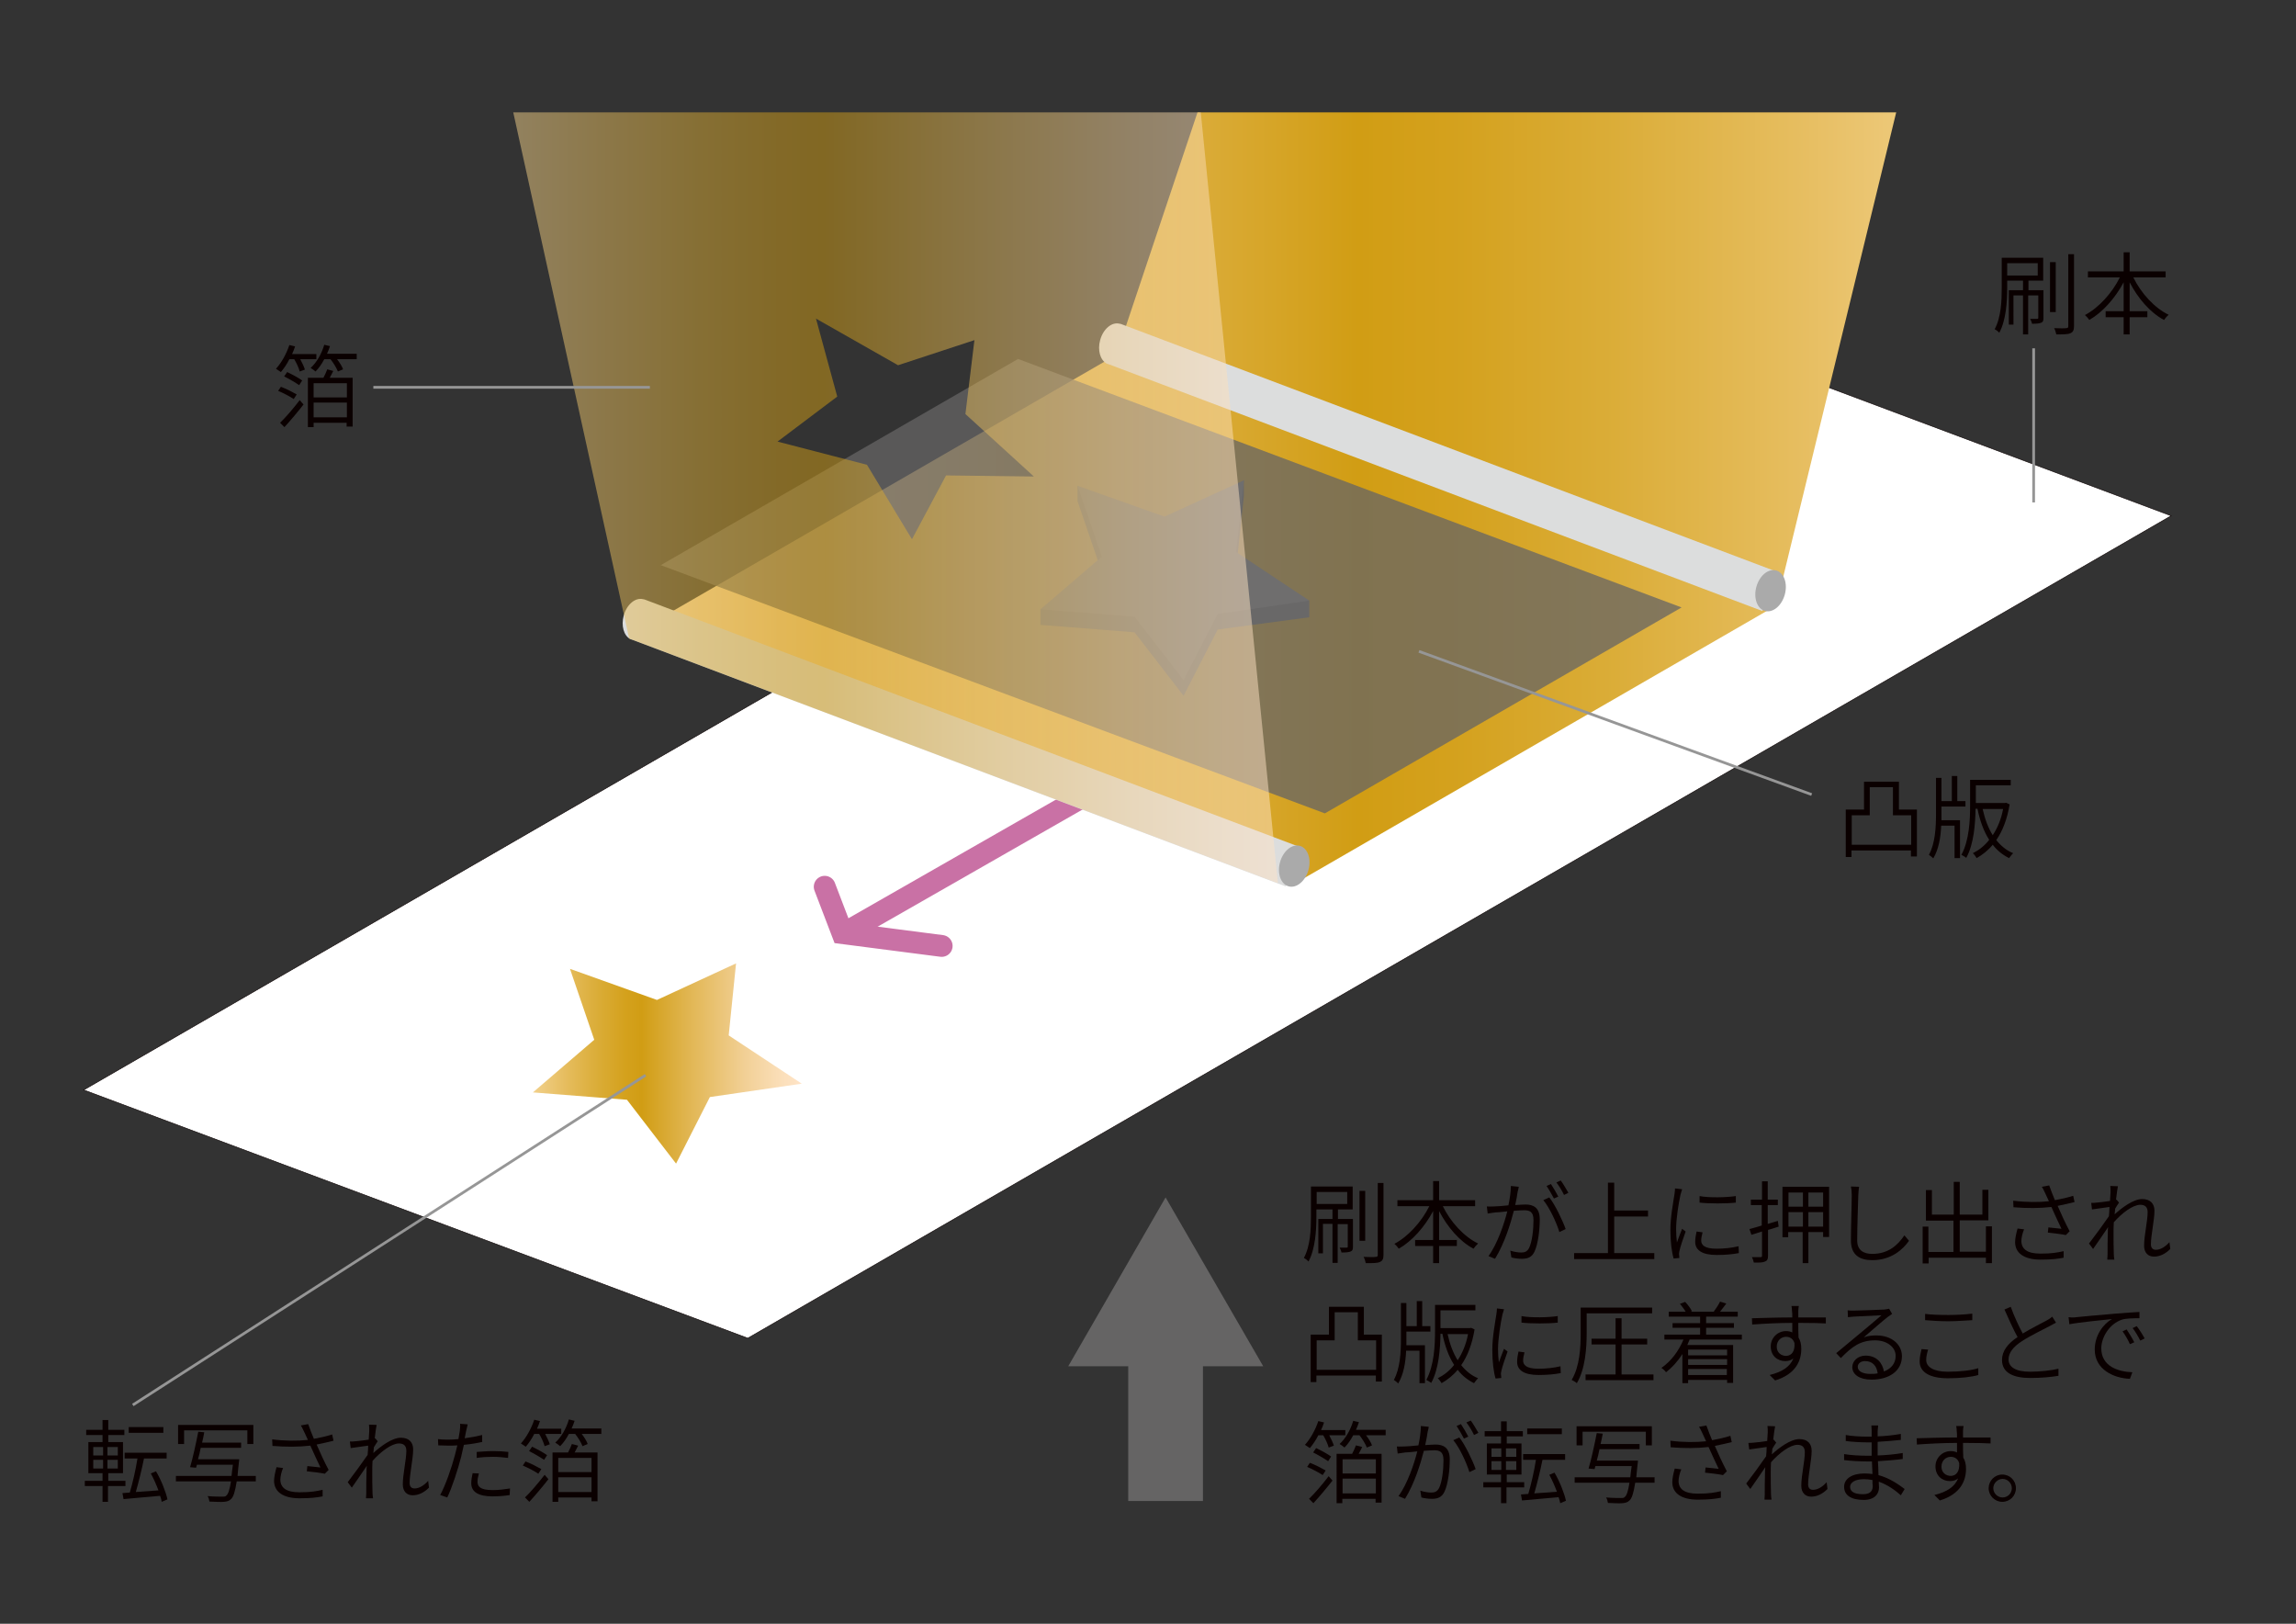
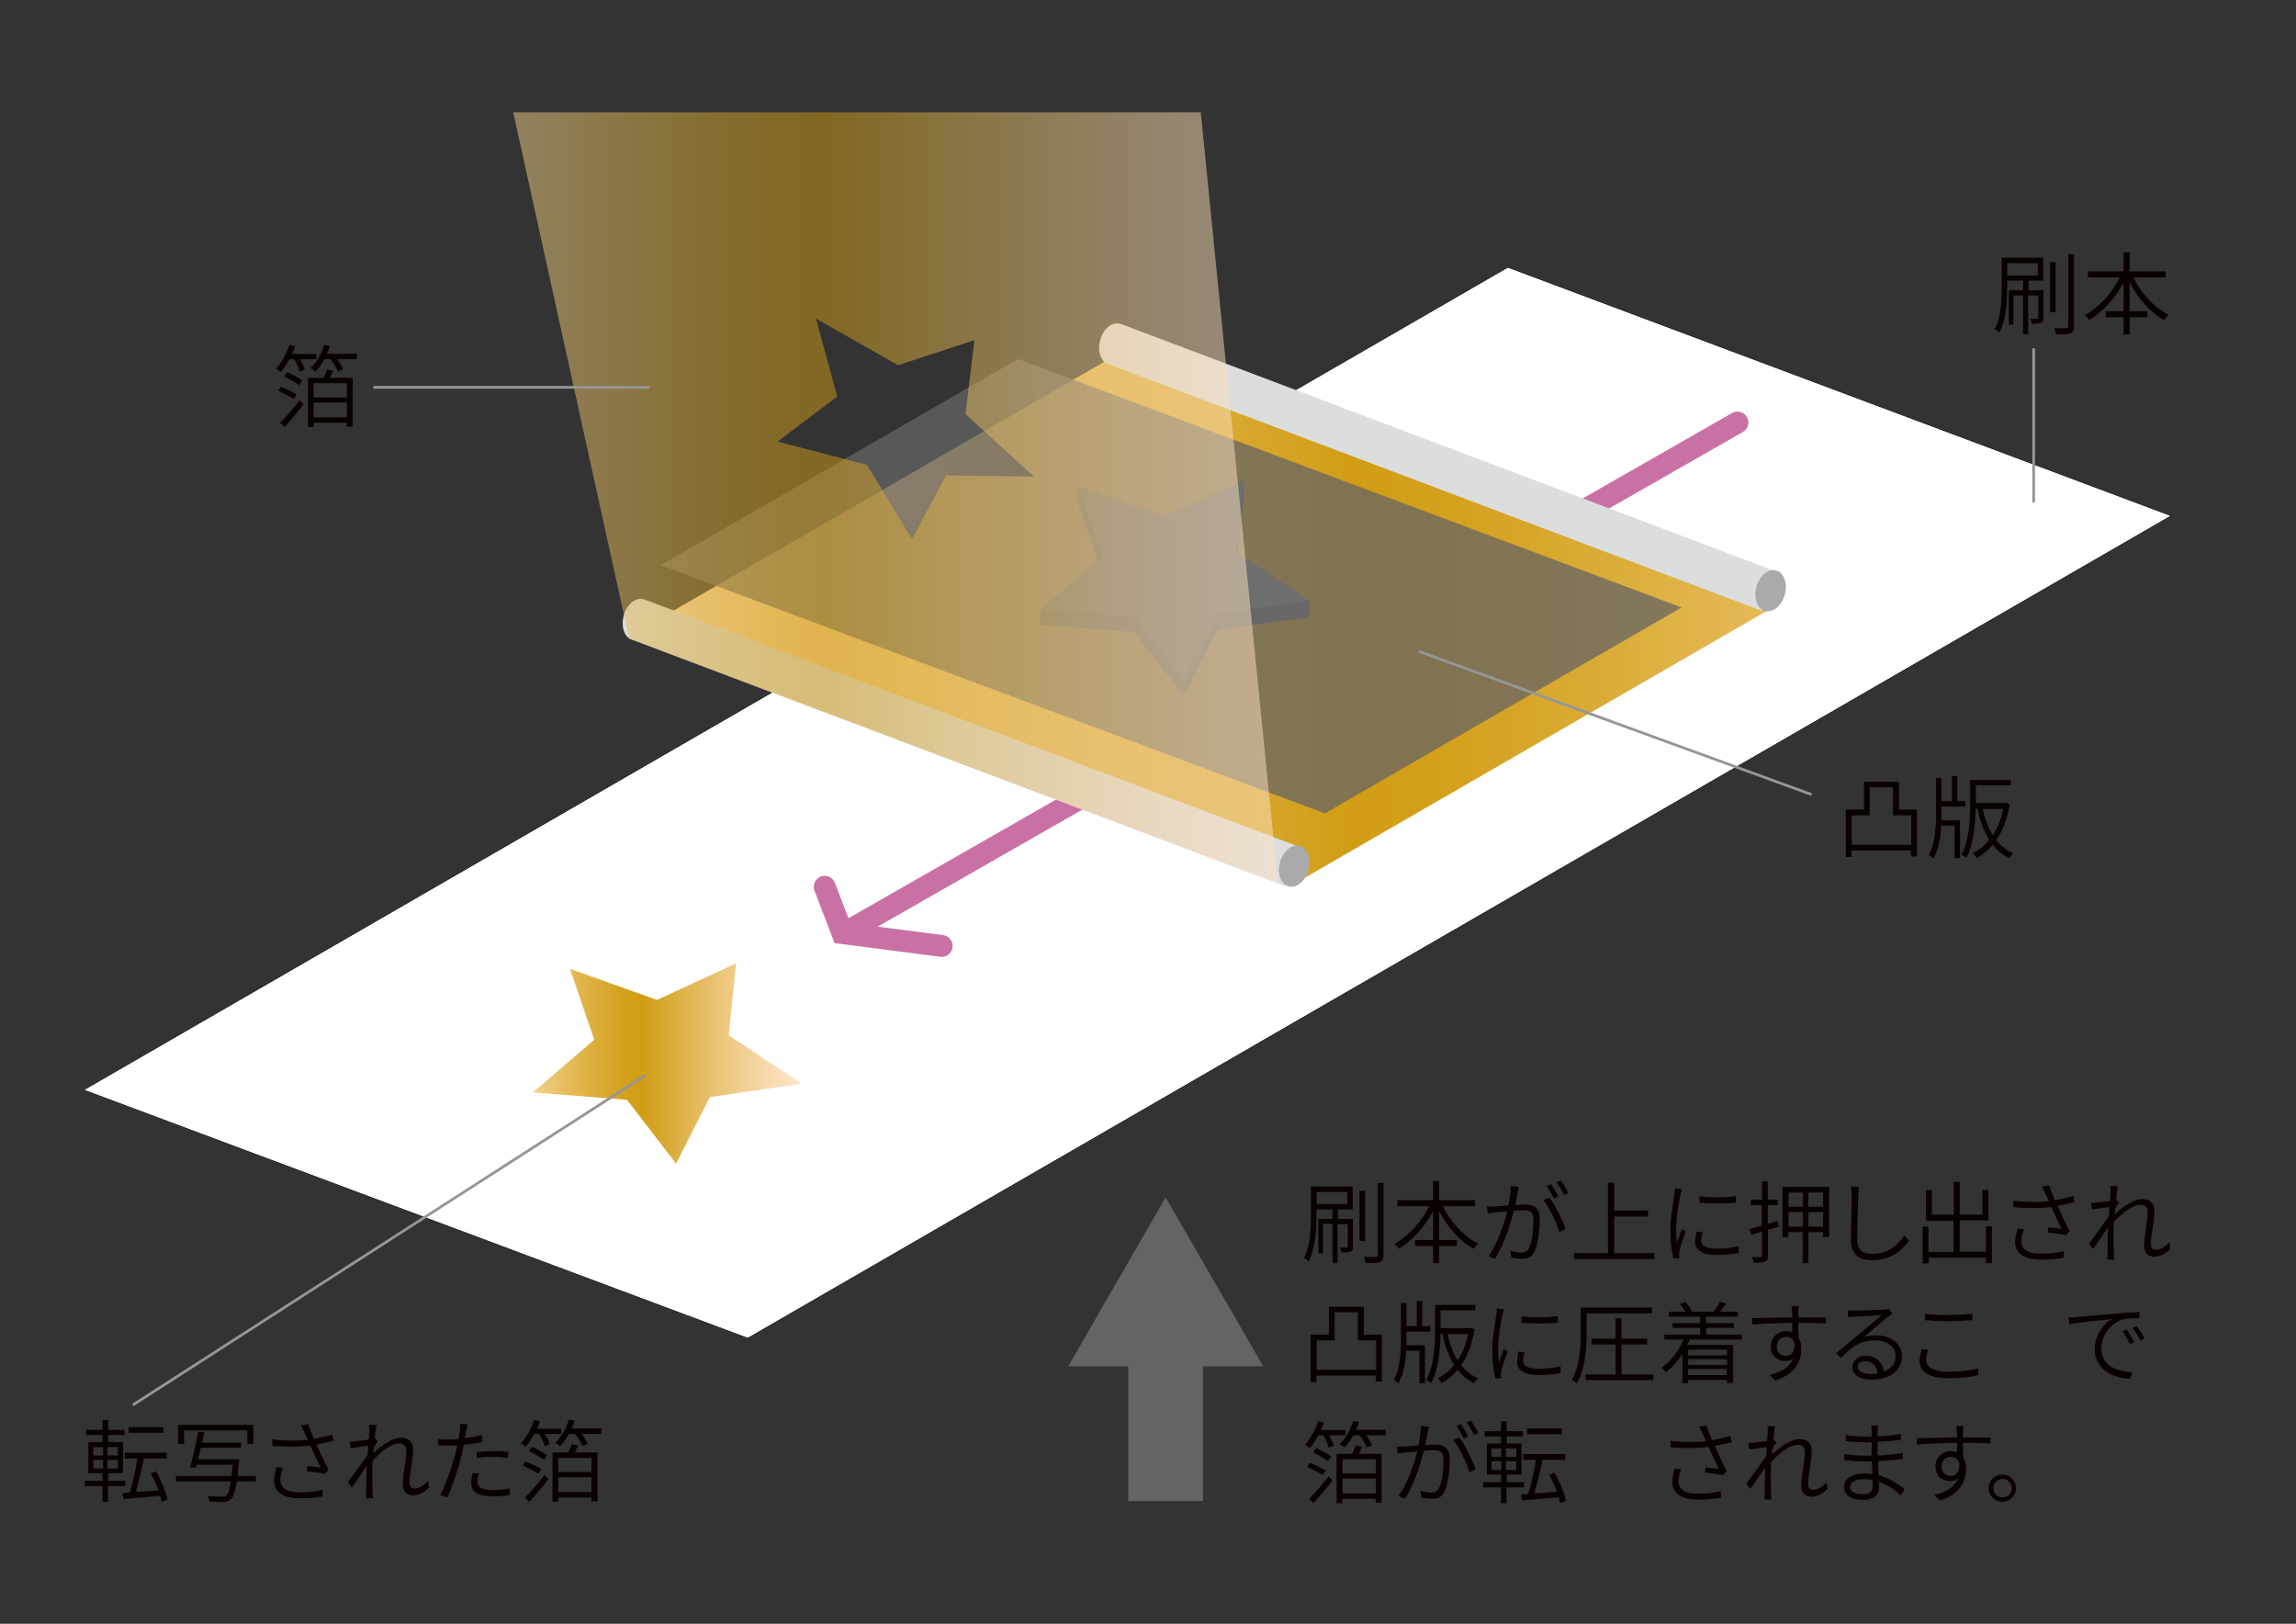
<svg xmlns="http://www.w3.org/2000/svg" version="1.1" x="0px" y="0px" viewBox="0 0 841.9 595.3" style="enable-background:new 0 0 841.9 595.3;" xml:space="preserve">
  <rect x="0" y="0" width="841.9" height="595.3" fill="#333333" stroke="none" />
  <style type="text/css">
	.st0{fill:#FFFFFF;stroke:#0A0000;stroke-width:0.2;stroke-miterlimit:10;}
	.st1{fill:none;stroke:#C971A5;stroke-width:8;stroke-linecap:round;stroke-miterlimit:10;}
	.st2{fill:url(#SVGID_1_);}
	.st3{fill:url(#SVGID_2_);}
	.st4{fill:#DCDDDD;}
	.st5{fill:#AAAAAA;}
	.st6{fill:#737373;}
	.st7{fill:#8B8B8B;}
	.st8{opacity:0.75;fill:#656464;}
	.st9{fill:url(#SVGID_3_);}
	.st10{opacity:0.5;fill:url(#SVGID_4_);}
	.st11{fill:#0A0000;}
	.st12{fill:#656464;}
	.st13{fill:none;stroke:#969696;stroke-miterlimit:10;}
</style>
  <g id="レイヤー_1">
</g>
  <g id="レイヤー_2">
    <polygon class="st0" points="274.2,490.6 796.1,189.1 552.9,98 30.7,399.6  " />
    <g>
      <line class="st1" x1="311.9" y1="340.8" x2="637.1" y2="154.9" />
      <polyline class="st1" points="345.3,346.8 308.9,342.1 302.4,325.1   " />
    </g>
    <linearGradient id="SVGID_1_" gradientUnits="userSpaceOnUse" x1="725.748" y1="227.713" x2="162.745" y2="227.713">
      <stop offset="0" style="stop-color:#F2D18C" />
      <stop offset="0.12" style="stop-color:#E6BD5F" />
      <stop offset="0.245" style="stop-color:#DAAC36" />
      <stop offset="0.344" style="stop-color:#D4A11D" />
      <stop offset="0.405" style="stop-color:#D19D14" />
      <stop offset="0.604" style="stop-color:#E3B95A" />
      <stop offset="0.791" style="stop-color:#F2D096" />
      <stop offset="0.927" style="stop-color:#FBDFBA" />
      <stop offset="1" style="stop-color:#FFE4C8" />
    </linearGradient>
    <polygon class="st2" points="474.3,324.2 650.6,222.4 407.4,131.2 230.8,233.2  " />
    <linearGradient id="SVGID_2_" gradientUnits="userSpaceOnUse" x1="725.748" y1="128.762" x2="162.745" y2="128.762">
      <stop offset="0" style="stop-color:#F2D18C" />
      <stop offset="0.12" style="stop-color:#E6BD5F" />
      <stop offset="0.245" style="stop-color:#DAAC36" />
      <stop offset="0.344" style="stop-color:#D4A11D" />
      <stop offset="0.405" style="stop-color:#D19D14" />
      <stop offset="0.604" style="stop-color:#E3B95A" />
      <stop offset="0.791" style="stop-color:#F2D096" />
      <stop offset="0.927" style="stop-color:#FBDFBA" />
      <stop offset="1" style="stop-color:#FFE4C8" />
    </linearGradient>
-     <polygon class="st3" points="439.1,41.2 695.3,41.2 652.7,216.3 410.7,126  " />
    <g>
      <path class="st4" d="M236.4,219.8l-0.4-0.1c0,0-0.1,0-0.1,0c-2.9-0.8-6.1,1.9-7.2,6c-1,3.7,0,7.3,2.4,8.6l0.9,0.3l239.5,90.4    l5.3-14.4L236.4,219.8z" />
      <ellipse transform="matrix(0.268 -0.964 0.964 0.268 41.194 689.612)" class="st5" cx="474.3" cy="317.7" rx="7.7" ry="5.4" />
    </g>
    <g>
      <path class="st4" d="M411.1,118.8l-0.4-0.1c0,0-0.1,0-0.1,0c-2.9-0.8-6.1,1.9-7.2,6c-1,3.7,0,7.3,2.4,8.6l0.9,0.3l239.5,90.4    l5.3-14.4L411.1,118.8z" />
      <ellipse transform="matrix(0.268 -0.964 0.964 0.268 266.336 784.002)" class="st5" cx="648.9" cy="216.8" rx="7.7" ry="5.4" />
    </g>
    <g>
      <polygon class="st6" points="456.1,181.8 456.1,176.1 427,195.1 395.1,178.1 395.1,183.7 404,209.7 381.5,223.4 381.5,229.1     416,231.8 434,255.1 446.5,230.8 480.1,226.3 480.1,220.2 453.3,208.1   " />
      <polygon class="st7" points="456.1,176.1 427,189.4 395.1,178.1 404,204.1 381.5,223.4 416,226.1 434,249.4 446.5,225.1     480.1,220.2 453.3,202.4   " />
    </g>
    <polygon class="st8" points="485.8,298.2 616.6,222.7 373.3,131.6 242.3,207.2  " />
    <linearGradient id="SVGID_3_" gradientUnits="userSpaceOnUse" x1="195.353" y1="389.887" x2="293.971" y2="389.887">
      <stop offset="0" style="stop-color:#F2D18C" />
      <stop offset="0.12" style="stop-color:#E6BD5F" />
      <stop offset="0.245" style="stop-color:#DAAC36" />
      <stop offset="0.344" style="stop-color:#D4A11D" />
      <stop offset="0.405" style="stop-color:#D19D14" />
      <stop offset="0.604" style="stop-color:#E3B95A" />
      <stop offset="0.791" style="stop-color:#F2D096" />
      <stop offset="0.927" style="stop-color:#FBDFBA" />
      <stop offset="1" style="stop-color:#FFE4C8" />
    </linearGradient>
    <polygon class="st9" points="269.9,353.2 240.9,366.6 209,355.2 217.9,381.2 195.4,400.5 229.9,403.2 247.9,426.6 260.3,402.2    294,397.3 267.2,379.6  " />
    <linearGradient id="SVGID_4_" gradientUnits="userSpaceOnUse" x1="188.233" y1="182.468" x2="468.686" y2="182.468">
      <stop offset="0" style="stop-color:#F2D18C" />
      <stop offset="0.12" style="stop-color:#E6BD5F" />
      <stop offset="0.245" style="stop-color:#DAAC36" />
      <stop offset="0.344" style="stop-color:#D4A11D" />
      <stop offset="0.405" style="stop-color:#D19D14" />
      <stop offset="0.604" style="stop-color:#E3B95A" />
      <stop offset="0.791" style="stop-color:#F2D096" />
      <stop offset="0.927" style="stop-color:#FBDFBA" />
      <stop offset="1" style="stop-color:#FFE4C8" />
    </linearGradient>
    <path class="st10" d="M188.2,41.2l42.5,192.9l237.9,89.7L440.3,41.2H188.2z M346.9,174.3l-12.5,23.4l-16.5-27.3l-32.8-8.5   l21.9-16.5l-7.8-28.6l30.1,17.1l28-9.2l-3.3,27.1l25.1,22.9L346.9,174.3z" />
    <g>
      <path class="st11" d="M110.1,131.7c0.7,1.3,1.4,2.8,1.7,3.8l-1.9,0.7c-0.3-1.2-1.1-3-2-4.5h-1.8c-0.9,1.8-2,3.4-3.1,4.7    c-0.4-0.3-1.3-0.9-1.8-1.2c2-2.2,3.8-5.4,4.9-8.7l2.1,0.5c-0.3,1-0.7,1.9-1.1,2.8h8.9v1.9H110.1z M103,141.8    c1.9,0.7,4.4,2,5.8,2.8l-1.1,1.7c-1.3-0.9-3.8-2.2-5.7-3L103,141.8z M102.7,155c2-1.9,4.9-5.3,7.2-8.3l1.4,1.6    c-2.1,2.7-4.8,5.9-7,8.3L102.7,155z M109.7,141.2c-1.3-0.9-3.7-2.3-5.5-3.2l1.1-1.6c1.9,0.9,4.3,2.2,5.5,3.1L109.7,141.2z     M122.2,136c-0.4,0.9-0.9,1.7-1.3,2.5h8.4v17.9h-2.2V155H115v1.6h-2.1v-18.1h5.7c0.5-1,1.1-2.2,1.4-3.1L122.2,136z M130.8,129.8    v1.9h-7.2c1,1.3,1.8,2.6,2.2,3.7l-1.9,0.8c-0.5-1.3-1.6-3.1-2.7-4.5h-2.3c-0.9,1.7-2,3.3-3.2,4.5c-0.4-0.4-1.3-1-1.8-1.3    c2.2-2,4-5.1,5-8.5l2.1,0.5c-0.3,1-0.7,1.9-1.1,2.8H130.8z M127.2,140.5H115v5.2h12.2V140.5z M127.2,153v-5.4H115v5.4H127.2z" />
    </g>
    <g>
      <path class="st11" d="M39.6,544.8v5.8h-2v-5.8h-6.5v-1.9h6.5v-2.8h-5.2v-11.4h5.2v-2.6h-6v-1.9h6v-3.6h2.1v3.6h5.9v1.9h-5.9v2.6    h5.4v11.4h-5.4v2.8H46v1.9H39.6z M34.2,533.6h3.6v-3.1h-3.6V533.6z M34.2,538.4h3.6v-3.2h-3.6V538.4z M43.2,530.5h-3.8v3.1h3.8    V530.5z M43.2,535.2h-3.8v3.2h3.8V535.2z M59.3,550.6c-0.1-0.7-0.3-1.4-0.6-2.2c-4.9,0.4-9.8,0.9-13.4,1.2l-0.4-2.2l2.7-0.2    c1-3.4,2.2-8.5,2.8-12.5h-4.7v-2.1h15.4v2.1h-8.3c-0.8,4-2,8.8-3,12.3c2.5-0.2,5.4-0.4,8.3-0.6c-0.8-2.1-1.8-4.4-2.8-6.2l1.9-0.8    c1.9,3.2,3.6,7.5,4.2,10.3L59.3,550.6z M59.9,525.3H47.2v-2.1h12.7V525.3z" />
      <path class="st11" d="M93.8,543.1h-7c-0.6,3.8-1.2,5.7-2.1,6.5c-0.7,0.7-1.5,0.9-2.6,1c-1.1,0.1-3.2,0-5.3-0.1    c-0.1-0.6-0.3-1.5-0.7-2c2.3,0.2,4.5,0.2,5.4,0.2c0.7,0,1.2,0,1.5-0.4c0.7-0.6,1.2-2.1,1.7-5.2H64.5v-2h20.4    c0.1-1.2,0.3-2.6,0.5-4.1H72.2l-0.3,1.1l-2.2-0.2c1-3.3,2.2-8.9,3-13l2.2,0.2c-0.2,1.2-0.5,2.5-0.8,3.8h14.3v1.9H73.6    c-0.3,1.5-0.6,2.9-1,4.2h15.1c0,0,0,0.8-0.1,1.1c-0.2,1.9-0.4,3.6-0.5,5h6.7V543.1z M67.5,529.4h-2.2v-7h27.6v7h-2.2v-5H67.5    V529.4z" />
      <path class="st11" d="M122.3,528.2c-2,0.5-4.2,1-6.2,1.4c1.1,2.6,2.9,6.5,4.4,9.3l-1.4,1.4c-1.3-0.3-4.6-0.7-6.6-0.9l0.2-1.9    c1.3,0.1,3.7,0.4,4.8,0.5c-1-2.1-2.7-5.7-3.7-8c-4.3,0.5-9,0.5-13.9,0.1l-0.1-2.4c4.8,0.6,9.3,0.6,13.1,0.2l-1.2-2.6    c-0.6-1.2-0.8-1.8-1.4-2.7l2.7-0.5c0.8,2.3,1.4,3.7,2.1,5.4c2.2-0.4,4.5-0.9,6.7-1.6L122.3,528.2z M103.8,538.2    c-0.6,1.3-1,3.2-1,4.2c0,3,2.1,4.7,7,4.7c4.3,0,6.2-0.4,8.5-0.9l0,2.4c-2.1,0.4-4.2,0.7-8.5,0.7c-6,0-9.3-2.4-9.3-6.4    c0-1.4,0.4-3.2,0.9-5L103.8,538.2z" />
      <path class="st11" d="M157.3,545.4c-1.8,1.8-3.8,2.8-6,2.8c-2.1,0-3.6-1.4-3.6-4c0-3.7,1.3-9.1,1.3-12.3c0-1.9-1-2.7-2.7-2.7    c-2.7,0-6.7,3-9.7,6.4c-0.1,1.4-0.1,2.8-0.1,4c0,3,0,4.9,0.1,7.8c0,0.6,0.1,1.3,0.2,1.9h-2.6c0-0.4,0.1-1.3,0.1-1.8    c0-3.2,0-4.7,0.1-8.2c0-0.5,0-1.1,0.1-1.9c-1.6,2.4-3.9,5.7-5.5,8l-1.5-2c1.8-2.3,5.6-7.5,7.3-10c0.1-1.1,0.2-2.3,0.2-3.4    c-1.5,0.2-4.3,0.6-6.4,0.9l-0.3-2.4c0.7,0,1.3,0,2-0.1c1.1-0.1,3.1-0.3,4.9-0.6c0.1-1.6,0.2-2.8,0.2-3.2c0-0.7,0-1.6-0.1-2.3    l2.8,0.1c-0.2,0.8-0.4,2.6-0.7,5l0.2-0.1l0.9,1.1c-0.4,0.6-1,1.5-1.4,2.2c-0.1,0.7-0.1,1.4-0.2,2.1c2.5-2.3,6.8-5.6,10.1-5.6    c3,0,4.5,1.7,4.5,4.3c0,3.3-1.3,9-1.3,12.3c0,1.1,0.5,2,1.8,2c1.7,0,3.5-1.1,5-2.8L157.3,545.4z" />
      <path class="st11" d="M177,528.6c-2.2,0.5-4.6,0.9-6.9,1.1c-0.3,1.4-0.7,2.9-1,4.4c-1.2,4.7-3.4,11.4-5.1,14.9l-2.6-0.9    c1.9-3.4,4.2-10,5.4-14.6c0.3-1.1,0.6-2.3,0.9-3.6c-1.2,0.1-2.2,0.1-3.2,0.1c-1.4,0-2.6-0.1-3.8-0.1l-0.1-2.3    c1.5,0.2,2.7,0.2,3.9,0.2c1.1,0,2.3-0.1,3.6-0.2c0.2-1.3,0.4-2.3,0.5-3c0.1-0.9,0.2-1.9,0.1-2.6l2.8,0.2c-0.2,0.7-0.4,1.9-0.6,2.5    l-0.5,2.6c2.2-0.3,4.4-0.7,6.4-1.2V528.6z M175.6,540.2c-0.3,1.1-0.5,2.1-0.5,3c0,1.6,0.7,3.1,5.6,3.1c2.1,0,4.4-0.3,6.3-0.6    l-0.1,2.4c-1.7,0.3-3.9,0.5-6.3,0.5c-5.1,0-7.8-1.6-7.8-4.8c0-1.2,0.2-2.3,0.5-3.7L175.6,540.2z M174.9,532.3    c1.7-0.1,3.8-0.3,5.9-0.3c1.9,0,3.9,0.1,5.6,0.3l-0.1,2.2c-1.7-0.2-3.6-0.4-5.5-0.4c-2,0-4,0.1-6,0.4V532.3z" />
      <path class="st11" d="M199.9,525.7c0.7,1.3,1.4,2.8,1.7,3.8l-1.9,0.7c-0.3-1.2-1.1-3-2-4.5h-1.8c-0.9,1.8-2,3.4-3.1,4.7    c-0.4-0.3-1.3-0.9-1.8-1.2c2-2.2,3.8-5.4,4.9-8.7l2.1,0.5c-0.3,1-0.7,1.9-1.1,2.8h8.9v1.9H199.9z M192.7,535.8    c1.9,0.7,4.4,2,5.8,2.8l-1.1,1.7c-1.3-0.9-3.8-2.2-5.7-3L192.7,535.8z M192.5,549c2-1.9,4.9-5.3,7.2-8.3l1.4,1.6    c-2.1,2.7-4.8,5.9-7,8.3L192.5,549z M199.5,535.2c-1.3-0.9-3.7-2.3-5.5-3.2l1.1-1.6c1.9,0.9,4.3,2.2,5.5,3.1L199.5,535.2z     M212,530c-0.4,0.9-0.9,1.7-1.3,2.5h8.4v17.9h-2.2V549h-12.2v1.6h-2.1v-18.1h5.7c0.5-1,1.1-2.2,1.4-3.1L212,530z M220.5,523.8v1.9    h-7.2c1,1.3,1.8,2.6,2.2,3.7l-1.9,0.8c-0.5-1.3-1.6-3.1-2.7-4.5h-2.3c-0.9,1.7-2,3.3-3.2,4.5c-0.4-0.4-1.3-1-1.8-1.3    c2.2-2,4-5.1,5-8.5l2.1,0.5c-0.3,1-0.7,1.9-1.1,2.8H220.5z M216.9,534.5h-12.2v5.2h12.2V534.5z M216.9,547v-5.4h-12.2v5.4H216.9z" />
    </g>
    <g>
      <path class="st11" d="M496.1,457c0,1-0.1,1.5-0.8,1.8c-0.7,0.3-1.8,0.4-3.4,0.4c-0.1-0.6-0.4-1.3-0.7-1.8c1.3,0,2.2,0,2.6,0    c0.3,0,0.4-0.1,0.4-0.4v-8.2h-3.7V463h-1.9v-14.3h-3.5v10.8h-1.7v-12.6h5.2v-3.5h-5.9v2.7c0,4.9-0.4,11.8-2.9,16.4    c-0.3-0.4-1.2-1.1-1.7-1.3c2.4-4.4,2.6-10.6,2.6-15.1V435H496v8.4h-5.4v3.5h5.5V457z M482.8,441.4H494V437h-11.2V441.4z     M500.6,454.9h-2.1v-18.3h2.1V454.9z M507.3,433.7v26.4c0,1.5-0.4,2.2-1.4,2.6c-0.9,0.4-2.7,0.4-5.1,0.4c-0.1-0.6-0.4-1.6-0.8-2.3    c2,0.1,3.9,0.1,4.5,0c0.5,0,0.7-0.2,0.7-0.7v-26.4H507.3z" />
      <path class="st11" d="M529.1,442.3c2.8,5.7,7.7,11.1,12.9,13.6c-0.5,0.4-1.3,1.3-1.7,1.9c-5.1-2.7-9.6-8-12.6-13.8v10.6h6.5v2.2    h-6.5v6.3h-2.2v-6.3h-6.6v-2.2h6.6v-10.6c-3.1,5.8-7.7,11-12.6,13.8c-0.4-0.6-1.1-1.4-1.6-1.8c5-2.6,10-8.1,12.8-13.8h-11.7v-2.2    h13.1v-7h2.2v7h13.2v2.2H529.1z" />
      <path class="st11" d="M556.9,435.1c-0.1,0.6-0.2,1.2-0.4,1.8c-0.1,1-0.5,3-0.9,4.9c1.6-0.1,3-0.2,3.8-0.2c2.8,0,5.2,1.1,5.2,5.4    c0,3.9-0.6,9-1.9,11.8c-1,2.2-2.6,2.7-4.7,2.7c-1.2,0-2.8-0.2-3.8-0.5l-0.4-2.5c1.4,0.5,3.1,0.7,4,0.7c1.2,0,2.2-0.3,2.9-1.7    c1.1-2.3,1.6-6.6,1.6-10.2c0-3.1-1.4-3.6-3.5-3.6c-0.8,0-2.2,0.1-3.7,0.2c-1.2,4.7-3.4,11.9-6.9,17.6l-2.4-1    c3.3-4.5,5.8-12,6.9-16.4c-1.8,0.2-3.5,0.4-4.4,0.4c-0.8,0.1-2,0.3-2.8,0.4l-0.3-2.6c1,0.1,1.8,0,2.8,0c1.1,0,3.1-0.2,5.1-0.4    c0.5-2.3,0.9-4.9,0.9-7.1L556.9,435.1z M568.1,439c2.1,2.6,4.9,8.5,6,11.6l-2.3,1.1c-1-3.3-3.6-9-5.9-11.7L568.1,439z     M569.8,439.4c-0.7-1.3-1.8-3.3-2.7-4.6l1.6-0.7c0.8,1.2,2,3.2,2.7,4.6L569.8,439.4z M573.5,438.1c-0.7-1.5-1.8-3.3-2.8-4.6    l1.6-0.7c0.9,1.2,2.1,3.3,2.8,4.5L573.5,438.1z" />
      <path class="st11" d="M606.6,459.4v2.2h-29.4v-2.2h12.4v-25.8h2.3v10.2h12.4v2.2h-12.4v13.4H606.6z" />
      <path class="st11" d="M616.8,436c-0.2,0.5-0.4,1.5-0.6,2c-0.7,3.2-1.6,8.9-1.6,12.6c0,1.7,0.1,3.1,0.3,4.9c0.6-1.6,1.3-3.6,1.9-5    l1.3,1c-0.8,2.2-2,5.7-2.3,7.2c-0.1,0.4-0.2,1.1-0.1,1.4c0,0.4,0.1,0.8,0.1,1.1l-2.1,0.2c-0.7-2.3-1.2-6.1-1.2-10.5    c0-4.8,1.1-10.4,1.5-13.1c0.1-0.7,0.2-1.5,0.2-2.1L616.8,436z M624.3,451.8c-0.3,1.2-0.5,2.1-0.5,3c0,1.5,1,3,5.6,3    c2.9,0,5.5-0.3,8.1-0.9l0.1,2.5c-2,0.4-4.8,0.7-8.1,0.7c-5.4,0-7.9-1.8-7.9-4.8c0-1.2,0.2-2.4,0.5-3.8L624.3,451.8z M636.5,438.5    v2.4c-3.4,0.4-9.8,0.4-13.3,0v-2.4C626.7,439.2,633.3,439,636.5,438.5z" />
      <path class="st11" d="M652.2,449.7c-1.3,0.4-2.6,0.9-3.9,1.2v9.5c0,1.3-0.3,1.8-1.1,2.1c-0.8,0.4-2,0.4-4.1,0.4    c-0.1-0.6-0.4-1.4-0.7-2c1.4,0,2.7,0,3.1,0c0.5,0,0.6-0.1,0.6-0.6v-8.8c-1.4,0.4-2.7,0.8-3.9,1.2l-0.7-2.1    c1.3-0.3,2.8-0.8,4.5-1.3v-7.5H642v-2h4.1v-6.7h2.1v6.7h3.7v2h-3.7v6.9l3.7-1.1L652.2,449.7z M670.7,435.1v18.4h-2.2v-1.8h-5.4    v11.4h-2.1v-11.4h-5.3v1.9h-2.1v-18.5H670.7z M655.8,437.2v5.2h5.3v-5.2H655.8z M661.1,449.7v-5.3h-5.3v5.3H661.1z M668.5,437.2    h-5.4v5.2h5.4V437.2z M668.5,449.7v-5.3h-5.4v5.3H668.5z" />
      <path class="st11" d="M681.7,435.1c-0.2,1-0.2,2-0.3,3.1c-0.1,3.7-0.4,11.5-0.4,16.6c0,3.6,2.4,4.9,5.5,4.9    c6.1,0,9.5-3.4,11.8-6.8l1.7,2c-2.2,3.1-6.4,7.1-13.5,7.1c-4.6,0-7.8-1.9-7.8-7.2c0-5,0.3-13.1,0.3-16.7c0-1.2-0.1-2.2-0.3-3.1    L681.7,435.1z" />
      <path class="st11" d="M730.4,449.6v13.5h-2.2v-2h-21v2.1H705v-13.5h2.1v9.3h9.2v-11.5h-10.1v-11.2h2.2v9h8v-12h2.2v12h8.3v-9.1    h2.2v11.2h-10.5v11.5h9.6v-9.3H730.4z" />
      <path class="st11" d="M760.7,440.7c-2,0.5-4.2,1-6.2,1.4c1.1,2.6,2.9,6.5,4.4,9.3l-1.4,1.4c-1.3-0.3-4.6-0.7-6.6-0.9l0.2-1.9    c1.3,0.1,3.7,0.4,4.8,0.5c-1-2.1-2.7-5.7-3.7-8c-4.3,0.5-9,0.5-13.9,0.1l-0.1-2.4c4.8,0.6,9.3,0.6,13.1,0.2l-1.2-2.6    c-0.6-1.2-0.8-1.8-1.4-2.7l2.7-0.5c0.8,2.3,1.4,3.7,2.1,5.4c2.2-0.4,4.5-0.9,6.7-1.6L760.7,440.7z M742.2,450.7    c-0.6,1.3-1,3.2-1,4.2c0,3,2.1,4.7,7,4.7c4.3,0,6.2-0.4,8.5-0.9l0,2.4c-2.1,0.4-4.2,0.7-8.5,0.7c-6,0-9.3-2.4-9.3-6.4    c0-1.4,0.4-3.2,0.9-5L742.2,450.7z" />
      <path class="st11" d="M795.8,457.9c-1.8,1.8-3.8,2.8-6,2.8c-2.1,0-3.6-1.4-3.6-4c0-3.7,1.3-9.1,1.3-12.3c0-1.9-1-2.7-2.7-2.7    c-2.7,0-6.7,3-9.7,6.4c-0.1,1.4-0.1,2.8-0.1,4c0,3,0,4.9,0.1,7.8c0,0.6,0.1,1.3,0.2,1.9h-2.6c0-0.4,0.1-1.3,0.1-1.8    c0-3.2,0-4.7,0.1-8.2c0-0.5,0-1.1,0.1-1.9c-1.6,2.4-3.9,5.7-5.5,8l-1.5-2c1.8-2.3,5.6-7.5,7.3-10c0.1-1.1,0.2-2.3,0.2-3.4    c-1.5,0.2-4.3,0.6-6.4,0.9l-0.3-2.4c0.7,0,1.3,0,2-0.1c1.1-0.1,3.1-0.3,4.9-0.6c0.1-1.6,0.2-2.8,0.2-3.2c0-0.7,0-1.6-0.1-2.3    l2.8,0.1c-0.2,0.8-0.4,2.6-0.7,5l0.2-0.1l0.9,1.1c-0.4,0.6-1,1.5-1.4,2.2c-0.1,0.7-0.1,1.4-0.2,2.1c2.5-2.3,6.8-5.6,10.1-5.6    c3,0,4.5,1.7,4.5,4.3c0,3.3-1.3,9-1.3,12.3c0,1.1,0.5,2,1.8,2c1.7,0,3.5-1.1,5-2.8L795.8,457.9z" />
      <path class="st11" d="M506.7,489.3v17.2h-2.2v-2.2h-21.8v2.4h-2.1v-17.4h6.7v-10.2h12.8v10.2H506.7z M504.6,502.2v-10.8h-6.7    v-10.3h-8.5v10.3h-6.6v10.8H504.6z" />
      <path class="st11" d="M515.7,490.8c0,0.8,0,1.6,0,2.4h6.8v13.9h-2v-11.9h-4.9c-0.2,4.4-0.9,8.6-2.9,12c-0.4-0.4-1.1-1-1.6-1.3    c2.3-4.2,2.6-10.1,2.6-15.1v-13.1h2v8.5h3.8V477h2v9.2h3v2h-8.8V490.8z M540.7,487.4c-0.9,5.4-2.6,9.8-4.9,13.1    c1.7,2.1,3.7,3.8,6.2,4.8c-0.5,0.4-1.1,1.3-1.5,1.8c-2.4-1.2-4.4-2.8-6-4.9c-1.7,2.1-3.8,3.7-5.9,4.9c-0.3-0.5-0.9-1.4-1.4-1.8    c2.2-1.1,4.3-2.7,6-4.9c-2-3.1-3.4-7-4.3-11.4h-0.7c-0.1,5.5-0.6,12.9-3.4,18c-0.4-0.3-1.3-0.9-1.8-1.1c2.9-5.3,3.2-12.8,3.2-18.1    v-9.4H541v2h-12.8v6.5H539l0.4-0.1L540.7,487.4z M530.8,489.1c0.8,3.6,2,6.9,3.7,9.6c1.7-2.6,3.1-5.8,3.8-9.6H530.8z" />
      <path class="st11" d="M551.5,480c-0.2,0.5-0.4,1.5-0.6,2c-0.7,3.2-1.6,8.9-1.6,12.6c0,1.7,0.1,3.1,0.3,4.9c0.6-1.6,1.3-3.6,1.9-5    l1.3,1c-0.8,2.2-2,5.7-2.3,7.2c-0.1,0.4-0.2,1.1-0.1,1.4c0,0.4,0.1,0.8,0.1,1.1l-2.1,0.2c-0.7-2.3-1.2-6.1-1.2-10.5    c0-4.8,1.1-10.4,1.5-13.1c0.1-0.7,0.2-1.5,0.2-2.1L551.5,480z M559,495.8c-0.3,1.2-0.5,2.1-0.5,3c0,1.5,1,3,5.6,3    c2.9,0,5.5-0.3,8.1-0.9l0.1,2.5c-2,0.4-4.8,0.7-8.1,0.7c-5.4,0-7.9-1.8-7.9-4.8c0-1.2,0.2-2.4,0.5-3.8L559,495.8z M571.2,482.5    v2.4c-3.4,0.4-9.8,0.4-13.3,0v-2.4C561.4,483.2,568,483,571.2,482.5z" />
      <path class="st11" d="M581.8,488.9c0,5.3-0.5,13-3.6,18.2c-0.4-0.4-1.3-0.9-1.9-1.2c3-5,3.3-12,3.3-17v-9.5h26.2v2.1h-24V488.9z     M606.3,503.9v2.1h-24.9v-2.1h11v-11h-8.8v-2.1h8.8v-7.5h2.2v7.5h9.4v2.1h-9.4v11H606.3z" />
      <path class="st11" d="M619.6,491c-0.3,0.7-0.6,1.4-0.9,2.1h16.8V507h-2.2v-1.1H619v1.2h-2.1v-10.7c-1.7,2.7-3.8,5-6,6.7    c-0.3-0.5-1.2-1.3-1.7-1.6c3.5-2.4,6.3-6.1,8.1-10.4h-7v-1.8h13.1v-2.5h-10.1v-1.7h10.1v-2.4h-11.5v-1.8h6.2    c-0.5-0.9-1.4-2-2.1-2.9l1.9-0.7c1,1,2,2.4,2.5,3.4l-0.5,0.2h8.9l-0.4-0.1c0.8-1,1.8-2.5,2.3-3.6l2.3,0.7c-0.8,1.1-1.6,2.1-2.3,3    h6.5v1.8h-11.6v2.4h10.2v1.7h-10.2v2.5h13.1v1.8H619.6z M619,494.8v2.1h14.3v-2.1H619z M633.2,498.3H619v2.1h14.3V498.3z     M633.2,504.1v-2.2H619v2.2H633.2z" />
      <path class="st11" d="M659.4,485c0,1.9,0,4,0.1,5.4c0.7,1.1,1,2.5,1,4.1c0,4.5-2.1,9.3-9.6,11.6l-2-2c4.5-1.1,7.5-3,8.7-6.1    c-0.8,0.7-1.8,1-3,1c-2.8,0-5.3-1.9-5.3-5.4c0-3.2,2.6-5.6,5.6-5.6c0.9,0,1.7,0.2,2.3,0.5l0-3.5c-5,0-10.6,0.3-14.7,0.6l-0.1-2.3    c3.6-0.1,9.8-0.3,14.8-0.3c0-1,0-1.8-0.1-2.3c0-0.6-0.1-1.6-0.2-1.9h2.7c-0.1,0.3-0.2,1.5-0.2,1.9c0,0.6,0,1.4,0,2.3h0.7    c4.1,0,8,0,9.4,0v2.2c-1.8-0.1-4.7-0.2-9.5-0.2H659.4z M658,492.4c-0.5-1.6-1.7-2.3-3.1-2.3c-1.8,0-3.4,1.4-3.4,3.6    c0,2.2,1.6,3.4,3.5,3.4C657,497,658.2,495.4,658,492.4z" />
      <path class="st11" d="M693.8,481.7c-0.6,0.4-1.3,0.9-1.7,1.2c-1.6,1.2-6.1,5.2-8.7,7.4c1.6-0.6,3.1-0.7,4.7-0.7    c5.4,0,9.3,3.2,9.3,7.6c0,5.3-4.5,8.6-11.2,8.6c-4.4,0-7-1.9-7-4.6c0-2.1,1.9-4.2,4.9-4.2c4.1,0,6.2,2.8,6.7,5.8    c2.7-1,4.3-3,4.3-5.7c0-3.3-3.3-5.7-7.5-5.7c-5.4,0-8.4,2.2-12.6,6.5l-1.7-1.8c2.8-2.3,7-5.8,8.9-7.4c1.8-1.5,6-5,7.7-6.5    c-1.7,0.1-8.5,0.4-10.2,0.5c-0.7,0.1-1.4,0.1-2.1,0.2l-0.1-2.5c0.7,0.1,1.6,0.1,2.2,0.1c1.7,0,9.5-0.3,11.3-0.4    c0.9-0.1,1.3-0.2,1.7-0.3L693.8,481.7z M688.5,503.5c-0.3-2.7-1.9-4.5-4.6-4.5c-1.6,0-2.7,0.9-2.7,2.1c0,1.7,2,2.6,4.5,2.6    C686.7,503.7,687.6,503.7,688.5,503.5z" />
      <path class="st11" d="M707,494.8c-0.4,1.3-0.7,2.5-0.7,3.8c0,2.5,2.6,4.3,7.9,4.3c4.6,0,8.7-0.5,11.2-1.3l0,2.5    c-2.3,0.7-6.4,1.2-11.1,1.2c-6.5,0-10.4-2.1-10.4-6.2c0-1.7,0.4-3.2,0.7-4.5L707,494.8z M705.9,481.7c2.3,0.3,5.3,0.4,8.6,0.4    c3.1,0,6.3-0.2,8.7-0.5v2.4c-2.2,0.1-5.7,0.4-8.7,0.4c-3.3,0-6-0.2-8.6-0.4V481.7z" />
-       <path class="st11" d="M753.9,484.9c-0.7,0.4-1.5,0.8-2.4,1.3c-2.2,1.2-6.9,3.4-10.1,5.5c-3.1,2-4.9,4.2-4.9,6.7    c0,2.8,2.6,4.5,7.9,4.5c3.6,0,8-0.5,10.4-1.1l0,2.6c-2.4,0.4-6.2,0.8-10.3,0.8c-6.1,0-10.4-1.8-10.4-6.6c0-3.3,2.1-6,5.7-8.4    c-1.5-2.7-3.2-6.5-4.8-10.1l2.3-1c1.3,3.6,3,7.2,4.4,9.8c3.1-1.9,6.8-3.7,8.6-4.7c0.9-0.5,1.6-0.9,2.2-1.5L753.9,484.9z" />
      <path class="st11" d="M761.4,482.9c2-0.2,8.3-0.8,14.4-1.3c3.6-0.3,6.6-0.5,8.7-0.6l0,2.3c-1.9,0-4.8,0-6.4,0.5    c-4.8,1.6-7.6,6.7-7.6,10.5c0,6.6,6.1,8.6,11.4,8.8l-0.9,2.4c-5.9-0.2-12.9-3.4-12.9-10.7c0-5.2,3.1-9.4,6.3-11.2    c-2.9,0.3-12.1,1.2-15.6,1.9l-0.3-2.6C759.8,483.1,760.8,483,761.4,482.9z M782.6,492.1l-1.6,0.7c-0.7-1.6-1.7-3.3-2.7-4.7    l1.5-0.7C780.6,488.6,781.9,490.7,782.6,492.1z M786.4,490.7l-1.6,0.8c-0.8-1.6-1.8-3.3-2.8-4.6l1.5-0.7    C784.3,487.2,785.6,489.2,786.4,490.7z" />
      <path class="st11" d="M487.4,526.2c0.7,1.3,1.4,2.8,1.7,3.8l-1.9,0.7c-0.3-1.2-1.1-3-2-4.5h-1.8c-0.9,1.8-2,3.4-3.1,4.7    c-0.4-0.3-1.3-0.9-1.8-1.2c2-2.2,3.8-5.4,4.9-8.7l2.1,0.5c-0.3,1-0.7,1.9-1.1,2.8h8.9v1.9H487.4z M480.3,536.3    c1.9,0.7,4.4,2,5.8,2.8l-1.1,1.7c-1.3-0.9-3.8-2.2-5.7-3L480.3,536.3z M480,549.5c2-1.9,4.9-5.3,7.2-8.3l1.4,1.6    c-2.1,2.7-4.8,5.9-7,8.3L480,549.5z M487,535.7c-1.3-0.9-3.7-2.3-5.5-3.2l1.1-1.6c1.9,0.9,4.3,2.2,5.5,3.1L487,535.7z     M499.5,530.5c-0.4,0.9-0.9,1.7-1.3,2.5h8.4v17.9h-2.2v-1.4h-12.2v1.6h-2.1V533h5.7c0.5-1,1.1-2.2,1.4-3.1L499.5,530.5z     M508.1,524.3v1.9h-7.2c1,1.3,1.8,2.6,2.2,3.7l-1.9,0.8c-0.5-1.3-1.6-3.1-2.7-4.5h-2.3c-0.9,1.7-2,3.3-3.2,4.5    c-0.4-0.4-1.3-1-1.8-1.3c2.2-2,4-5.1,5-8.5l2.1,0.5c-0.3,1-0.7,1.9-1.1,2.8H508.1z M504.5,535h-12.2v5.2h12.2V535z M504.5,547.5    v-5.4h-12.2v5.4H504.5z" />
      <path class="st11" d="M523.9,523.1c-0.1,0.6-0.2,1.2-0.4,1.8c-0.1,1-0.5,3-0.9,4.9c1.6-0.1,3-0.2,3.8-0.2c2.8,0,5.2,1.1,5.2,5.4    c0,3.9-0.6,9-1.9,11.8c-1,2.2-2.6,2.7-4.7,2.7c-1.2,0-2.8-0.2-3.8-0.5l-0.4-2.5c1.4,0.5,3.1,0.7,4,0.7c1.2,0,2.2-0.3,2.9-1.7    c1.1-2.3,1.6-6.6,1.6-10.2c0-3.1-1.4-3.6-3.5-3.6c-0.8,0-2.2,0.1-3.7,0.2c-1.2,4.7-3.4,11.9-6.9,17.6l-2.4-1    c3.3-4.5,5.8-12,6.9-16.4c-1.8,0.2-3.5,0.4-4.4,0.4c-0.8,0.1-2,0.3-2.8,0.4l-0.3-2.6c1,0.1,1.8,0,2.8,0c1.1,0,3.1-0.2,5.1-0.4    c0.5-2.3,0.9-4.9,0.9-7.1L523.9,523.1z M535.1,527c2.1,2.6,4.9,8.5,6,11.6l-2.3,1.1c-1-3.3-3.6-9-5.9-11.7L535.1,527z     M536.8,527.4c-0.7-1.3-1.8-3.3-2.7-4.6l1.6-0.7c0.8,1.2,2,3.2,2.7,4.6L536.8,527.4z M540.5,526.1c-0.7-1.5-1.8-3.3-2.8-4.6    l1.6-0.7c0.9,1.2,2.1,3.3,2.8,4.5L540.5,526.1z" />
      <path class="st11" d="M552.4,545.3v5.8h-2v-5.8h-6.5v-1.9h6.5v-2.8h-5.2v-11.4h5.2v-2.6h-6v-1.9h6v-3.6h2.1v3.6h5.9v1.9h-5.9v2.6    h5.4v11.4h-5.4v2.8h6.4v1.9H552.4z M546.9,534.1h3.6V531h-3.6V534.1z M546.9,538.9h3.6v-3.2h-3.6V538.9z M556,531h-3.8v3.1h3.8    V531z M556,535.7h-3.8v3.2h3.8V535.7z M572.1,551.1c-0.1-0.7-0.3-1.4-0.6-2.2c-4.9,0.4-9.8,0.9-13.4,1.2l-0.4-2.2l2.7-0.2    c1-3.4,2.2-8.5,2.8-12.5h-4.7v-2.1h15.4v2.1h-8.3c-0.8,4-2,8.8-3,12.3c2.5-0.2,5.4-0.4,8.3-0.6c-0.8-2.1-1.8-4.4-2.8-6.2l1.9-0.8    c1.9,3.2,3.6,7.5,4.2,10.3L572.1,551.1z M572.7,525.8H560v-2.1h12.7V525.8z" />
-       <path class="st11" d="M606.6,543.6h-7c-0.6,3.8-1.2,5.7-2.1,6.5c-0.7,0.7-1.5,0.9-2.6,1c-1.1,0.1-3.2,0-5.3-0.1    c-0.1-0.6-0.3-1.5-0.7-2c2.3,0.2,4.5,0.2,5.4,0.2c0.7,0,1.2,0,1.5-0.4c0.7-0.6,1.2-2.1,1.7-5.2h-20.1v-2h20.4    c0.1-1.2,0.3-2.6,0.5-4.1H585l-0.3,1.1l-2.2-0.2c1-3.3,2.2-8.9,3-13l2.2,0.2c-0.2,1.2-0.5,2.5-0.8,3.8h14.3v1.9h-14.7    c-0.3,1.5-0.6,2.9-1,4.2h15.1c0,0,0,0.8-0.1,1.1c-0.2,1.9-0.4,3.6-0.5,5h6.7V543.6z M580.3,529.9h-2.2v-7h27.6v7h-2.2v-5h-23.2    V529.9z" />
      <path class="st11" d="M635,528.7c-2,0.5-4.2,1-6.2,1.4c1.1,2.6,2.9,6.5,4.4,9.3l-1.4,1.4c-1.3-0.3-4.6-0.7-6.6-0.9l0.2-1.9    c1.3,0.1,3.7,0.4,4.8,0.5c-1-2.1-2.7-5.7-3.7-8c-4.3,0.5-9,0.5-13.9,0.1l-0.1-2.4c4.8,0.6,9.3,0.6,13.1,0.2l-1.2-2.6    c-0.6-1.2-0.8-1.8-1.4-2.7l2.7-0.5c0.8,2.3,1.4,3.7,2.1,5.4c2.2-0.4,4.5-0.9,6.7-1.6L635,528.7z M616.5,538.7    c-0.6,1.3-1,3.2-1,4.2c0,3,2.1,4.7,7,4.7c4.3,0,6.2-0.4,8.5-0.9l0,2.4c-2.1,0.4-4.2,0.7-8.5,0.7c-6,0-9.3-2.4-9.3-6.4    c0-1.4,0.4-3.2,0.9-5L616.5,538.7z" />
      <path class="st11" d="M670.1,545.9c-1.8,1.8-3.8,2.8-6,2.8c-2.1,0-3.6-1.4-3.6-4c0-3.7,1.3-9.1,1.3-12.3c0-1.9-1-2.7-2.7-2.7    c-2.7,0-6.7,3-9.7,6.4c-0.1,1.4-0.1,2.8-0.1,4c0,3,0,4.9,0.1,7.8c0,0.6,0.1,1.3,0.2,1.9H647c0-0.4,0.1-1.3,0.1-1.8    c0-3.2,0-4.7,0.1-8.2c0-0.5,0-1.1,0.1-1.9c-1.6,2.4-3.9,5.7-5.5,8l-1.5-2c1.8-2.3,5.6-7.5,7.3-10c0.1-1.1,0.2-2.3,0.2-3.4    c-1.5,0.2-4.3,0.6-6.4,0.9l-0.3-2.4c0.7,0,1.3,0,2-0.1c1.1-0.1,3.1-0.3,4.9-0.6c0.1-1.6,0.2-2.8,0.2-3.2c0-0.7,0-1.6-0.1-2.3    l2.8,0.1c-0.2,0.8-0.4,2.6-0.7,5l0.2-0.1l0.9,1.1c-0.4,0.6-1,1.5-1.4,2.2c-0.1,0.7-0.1,1.4-0.2,2.1c2.5-2.3,6.8-5.6,10.1-5.6    c3,0,4.5,1.7,4.5,4.3c0,3.3-1.3,9-1.3,12.3c0,1.1,0.5,2,1.8,2c1.7,0,3.5-1.1,5-2.8L670.1,545.9z" />
      <path class="st11" d="M697,548.2c-1.9-1.7-4.7-3.8-8.1-5c0,0.9,0.1,1.6,0.1,2.1c0,2.2-1.4,4.6-5.6,4.6c-4.6,0-7.2-1.7-7.2-4.8    c0-2.9,2.8-4.9,7.5-4.9c1,0,1.9,0.1,2.9,0.2c-0.1-1.6-0.1-3.2-0.2-4.6c-0.6,0-1.3,0-1.9,0c-2.3,0-5.9-0.2-8.3-0.5v-2.2    c2.2,0.4,6,0.6,8.3,0.6c0.6,0,1.2,0,1.8,0v-0.6v-4.3c-0.5,0-1.1,0-1.7,0c-2.3,0-5.8-0.2-7.8-0.5v-2.2c1.9,0.4,5.5,0.6,7.8,0.6    c0.6,0,1.2,0,1.7,0v-2.2c0-0.6-0.1-1.5-0.1-1.9h2.5c-0.1,0.6-0.1,1.2-0.2,2.1c0,0.4,0,1.1,0,1.9c2.9-0.1,5.6-0.4,8.5-0.9l0,2.2    c-2.7,0.3-5.5,0.5-8.5,0.7v4.4v0.6c3.1-0.1,6.2-0.4,9.2-0.9v2.2c-3.1,0.4-6,0.6-9.1,0.8c0.1,1.7,0.2,3.6,0.2,5.1    c4.4,1.2,7.7,3.7,9.6,5.1L697,548.2z M686.6,542.6c-1.1-0.2-2.1-0.3-3.2-0.3c-3.3,0-5,1.3-5,2.8c0,1.6,1.3,2.7,4.7,2.7    c1.9,0,3.6-0.6,3.6-2.9C686.6,544.3,686.6,543.5,686.6,542.6z" />
      <path class="st11" d="M719.8,529c0,1.9,0,4,0.1,5.4c0.7,1.1,1,2.5,1,4.1c0,4.5-2.1,9.3-9.6,11.6l-2-2c4.5-1.1,7.5-3,8.7-6.1    c-0.8,0.7-1.8,1-3,1c-2.8,0-5.3-1.9-5.3-5.4c0-3.2,2.6-5.6,5.6-5.6c0.9,0,1.7,0.2,2.3,0.5l0-3.5c-5,0-10.6,0.3-14.7,0.6l-0.1-2.3    c3.6-0.1,9.8-0.3,14.8-0.3c0-1,0-1.8-0.1-2.3c0-0.6-0.1-1.6-0.2-1.9h2.7c-0.1,0.3-0.2,1.5-0.2,1.9c0,0.6,0,1.4,0,2.3h0.7    c4.1,0,8,0,9.4,0v2.2c-1.8-0.1-4.7-0.2-9.5-0.2H719.8z M718.4,536.4c-0.5-1.6-1.7-2.3-3.1-2.3c-1.8,0-3.4,1.4-3.4,3.6    c0,2.2,1.6,3.4,3.5,3.4C717.4,541,718.6,539.4,718.4,536.4z" />
      <path class="st11" d="M739.2,545.6c0,2.8-2.2,5-5,5c-2.7,0-5-2.2-5-5c0-2.7,2.2-5,5-5C737,540.6,739.2,542.8,739.2,545.6z     M737.7,545.6c0-1.8-1.5-3.4-3.4-3.4c-1.8,0-3.4,1.6-3.4,3.4c0,1.9,1.6,3.4,3.4,3.4C736.2,549,737.7,547.5,737.7,545.6z" />
    </g>
    <g>
      <g>
        <rect x="413.7" y="490.4" class="st12" width="27.4" height="59.9" />
      </g>
      <g>
        <g>
          <polygon class="st12" points="391.7,500.9 427.4,439 463.2,500.9     " />
        </g>
      </g>
    </g>
    <line class="st13" x1="48.7" y1="515.1" x2="236.7" y2="394.2" />
    <line class="st13" x1="136.9" y1="142" x2="238.3" y2="142" />
    <g>
      <path class="st11" d="M702.9,296.8V314h-2.2v-2.2h-21.8v2.4h-2.1v-17.4h6.7v-10.2h12.8v10.2H702.9z M700.8,309.7v-10.8h-6.7v-10.3    h-8.5v10.3h-6.6v10.8H700.8z" />
      <path class="st11" d="M711.9,298.3c0,0.8,0,1.6,0,2.4h6.8v13.9h-2v-11.9h-4.9c-0.2,4.4-0.9,8.6-2.9,12c-0.4-0.4-1.1-1-1.6-1.3    c2.3-4.2,2.6-10.1,2.6-15.1v-13.1h2v8.5h3.8v-9.2h2v9.2h3v2h-8.8V298.3z M736.9,294.9c-0.9,5.4-2.6,9.8-4.9,13.1    c1.7,2.1,3.7,3.8,6.2,4.8c-0.5,0.4-1.1,1.3-1.5,1.8c-2.4-1.2-4.4-2.8-6-4.9c-1.7,2.1-3.8,3.7-5.9,4.9c-0.3-0.5-0.9-1.4-1.4-1.8    c2.2-1.1,4.3-2.7,6-4.9c-2-3.1-3.4-7-4.3-11.4h-0.7c-0.1,5.5-0.6,12.9-3.4,18c-0.4-0.3-1.3-0.9-1.8-1.1c2.9-5.3,3.2-12.8,3.2-18.1    v-9.4h14.9v2h-12.8v6.5h10.7l0.4-0.1L736.9,294.9z M727,296.6c0.8,3.6,2,6.9,3.7,9.6c1.7-2.6,3.1-5.8,3.8-9.6H727z" />
    </g>
    <g>
      <path class="st11" d="M749.3,116.5c0,1-0.1,1.5-0.8,1.8c-0.7,0.3-1.8,0.4-3.4,0.4c-0.1-0.6-0.4-1.3-0.7-1.8c1.3,0,2.2,0,2.6,0    c0.3,0,0.4-0.1,0.4-0.4v-8.2h-3.7v14.3h-1.9v-14.3h-3.5V119h-1.7v-12.6h5.2v-3.5H736v2.7c0,4.9-0.4,11.8-2.9,16.4    c-0.3-0.4-1.2-1.1-1.7-1.3c2.4-4.4,2.6-10.6,2.6-15.1V94.5h15.2v8.4h-5.4v3.5h5.5V116.5z M736,101h11.2v-4.5H736V101z     M753.8,114.4h-2.1V96.1h2.1V114.4z M760.5,93.2v26.4c0,1.5-0.4,2.2-1.4,2.6c-0.9,0.4-2.7,0.4-5.1,0.4c-0.1-0.6-0.4-1.6-0.8-2.3    c2,0.1,3.9,0.1,4.5,0c0.5,0,0.7-0.2,0.7-0.7V93.2H760.5z" />
      <path class="st11" d="M782.3,101.8c2.8,5.7,7.7,11.1,12.9,13.6c-0.5,0.4-1.3,1.3-1.7,1.9c-5.1-2.7-9.6-8-12.6-13.8v10.6h6.5v2.2    h-6.5v6.3h-2.2v-6.3h-6.6v-2.2h6.6v-10.6c-3.1,5.8-7.7,11-12.6,13.8c-0.4-0.6-1.1-1.4-1.6-1.8c5-2.6,10-8.1,12.8-13.8h-11.7v-2.2    h13.1v-7h2.2v7h13.2v2.2H782.3z" />
    </g>
    <line class="st13" x1="664.3" y1="291.3" x2="520.3" y2="238.8" />
    <line class="st13" x1="745.7" y1="127.7" x2="745.7" y2="184.2" />
    <g>
	</g>
    <g>
	</g>
    <g>
	</g>
    <g>
	</g>
    <g>
	</g>
    <g>
	</g>
  </g>
</svg>